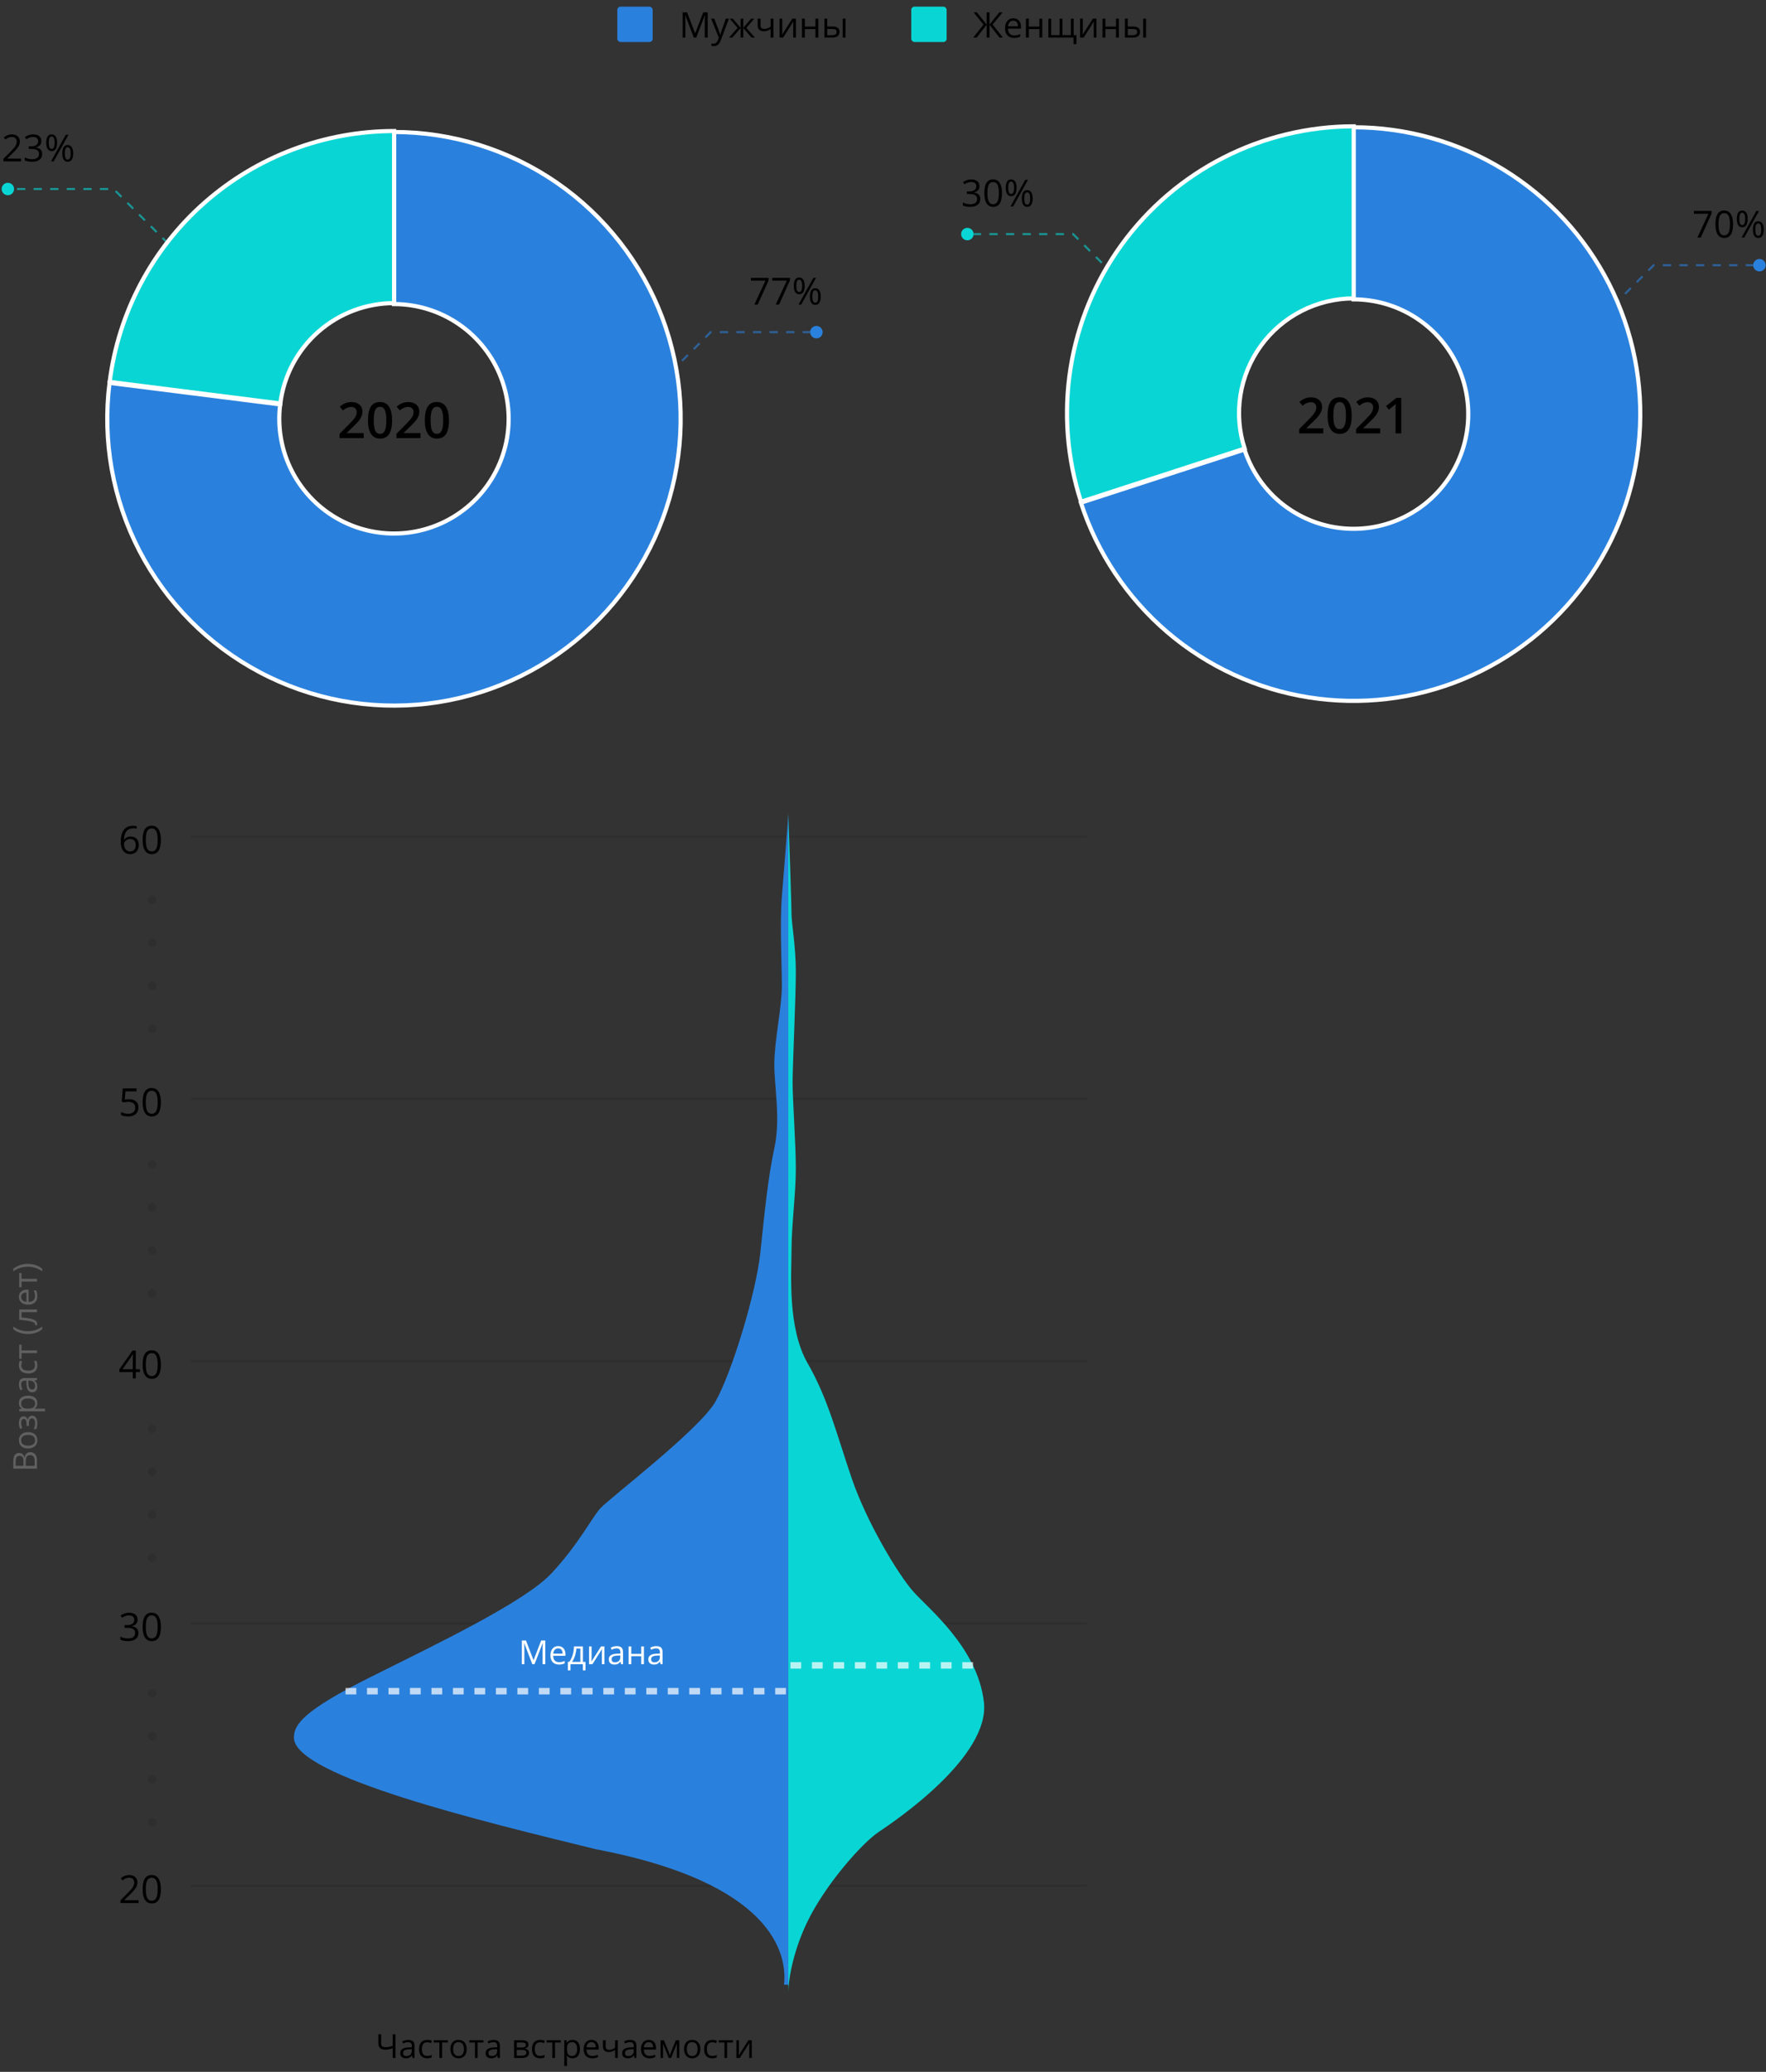
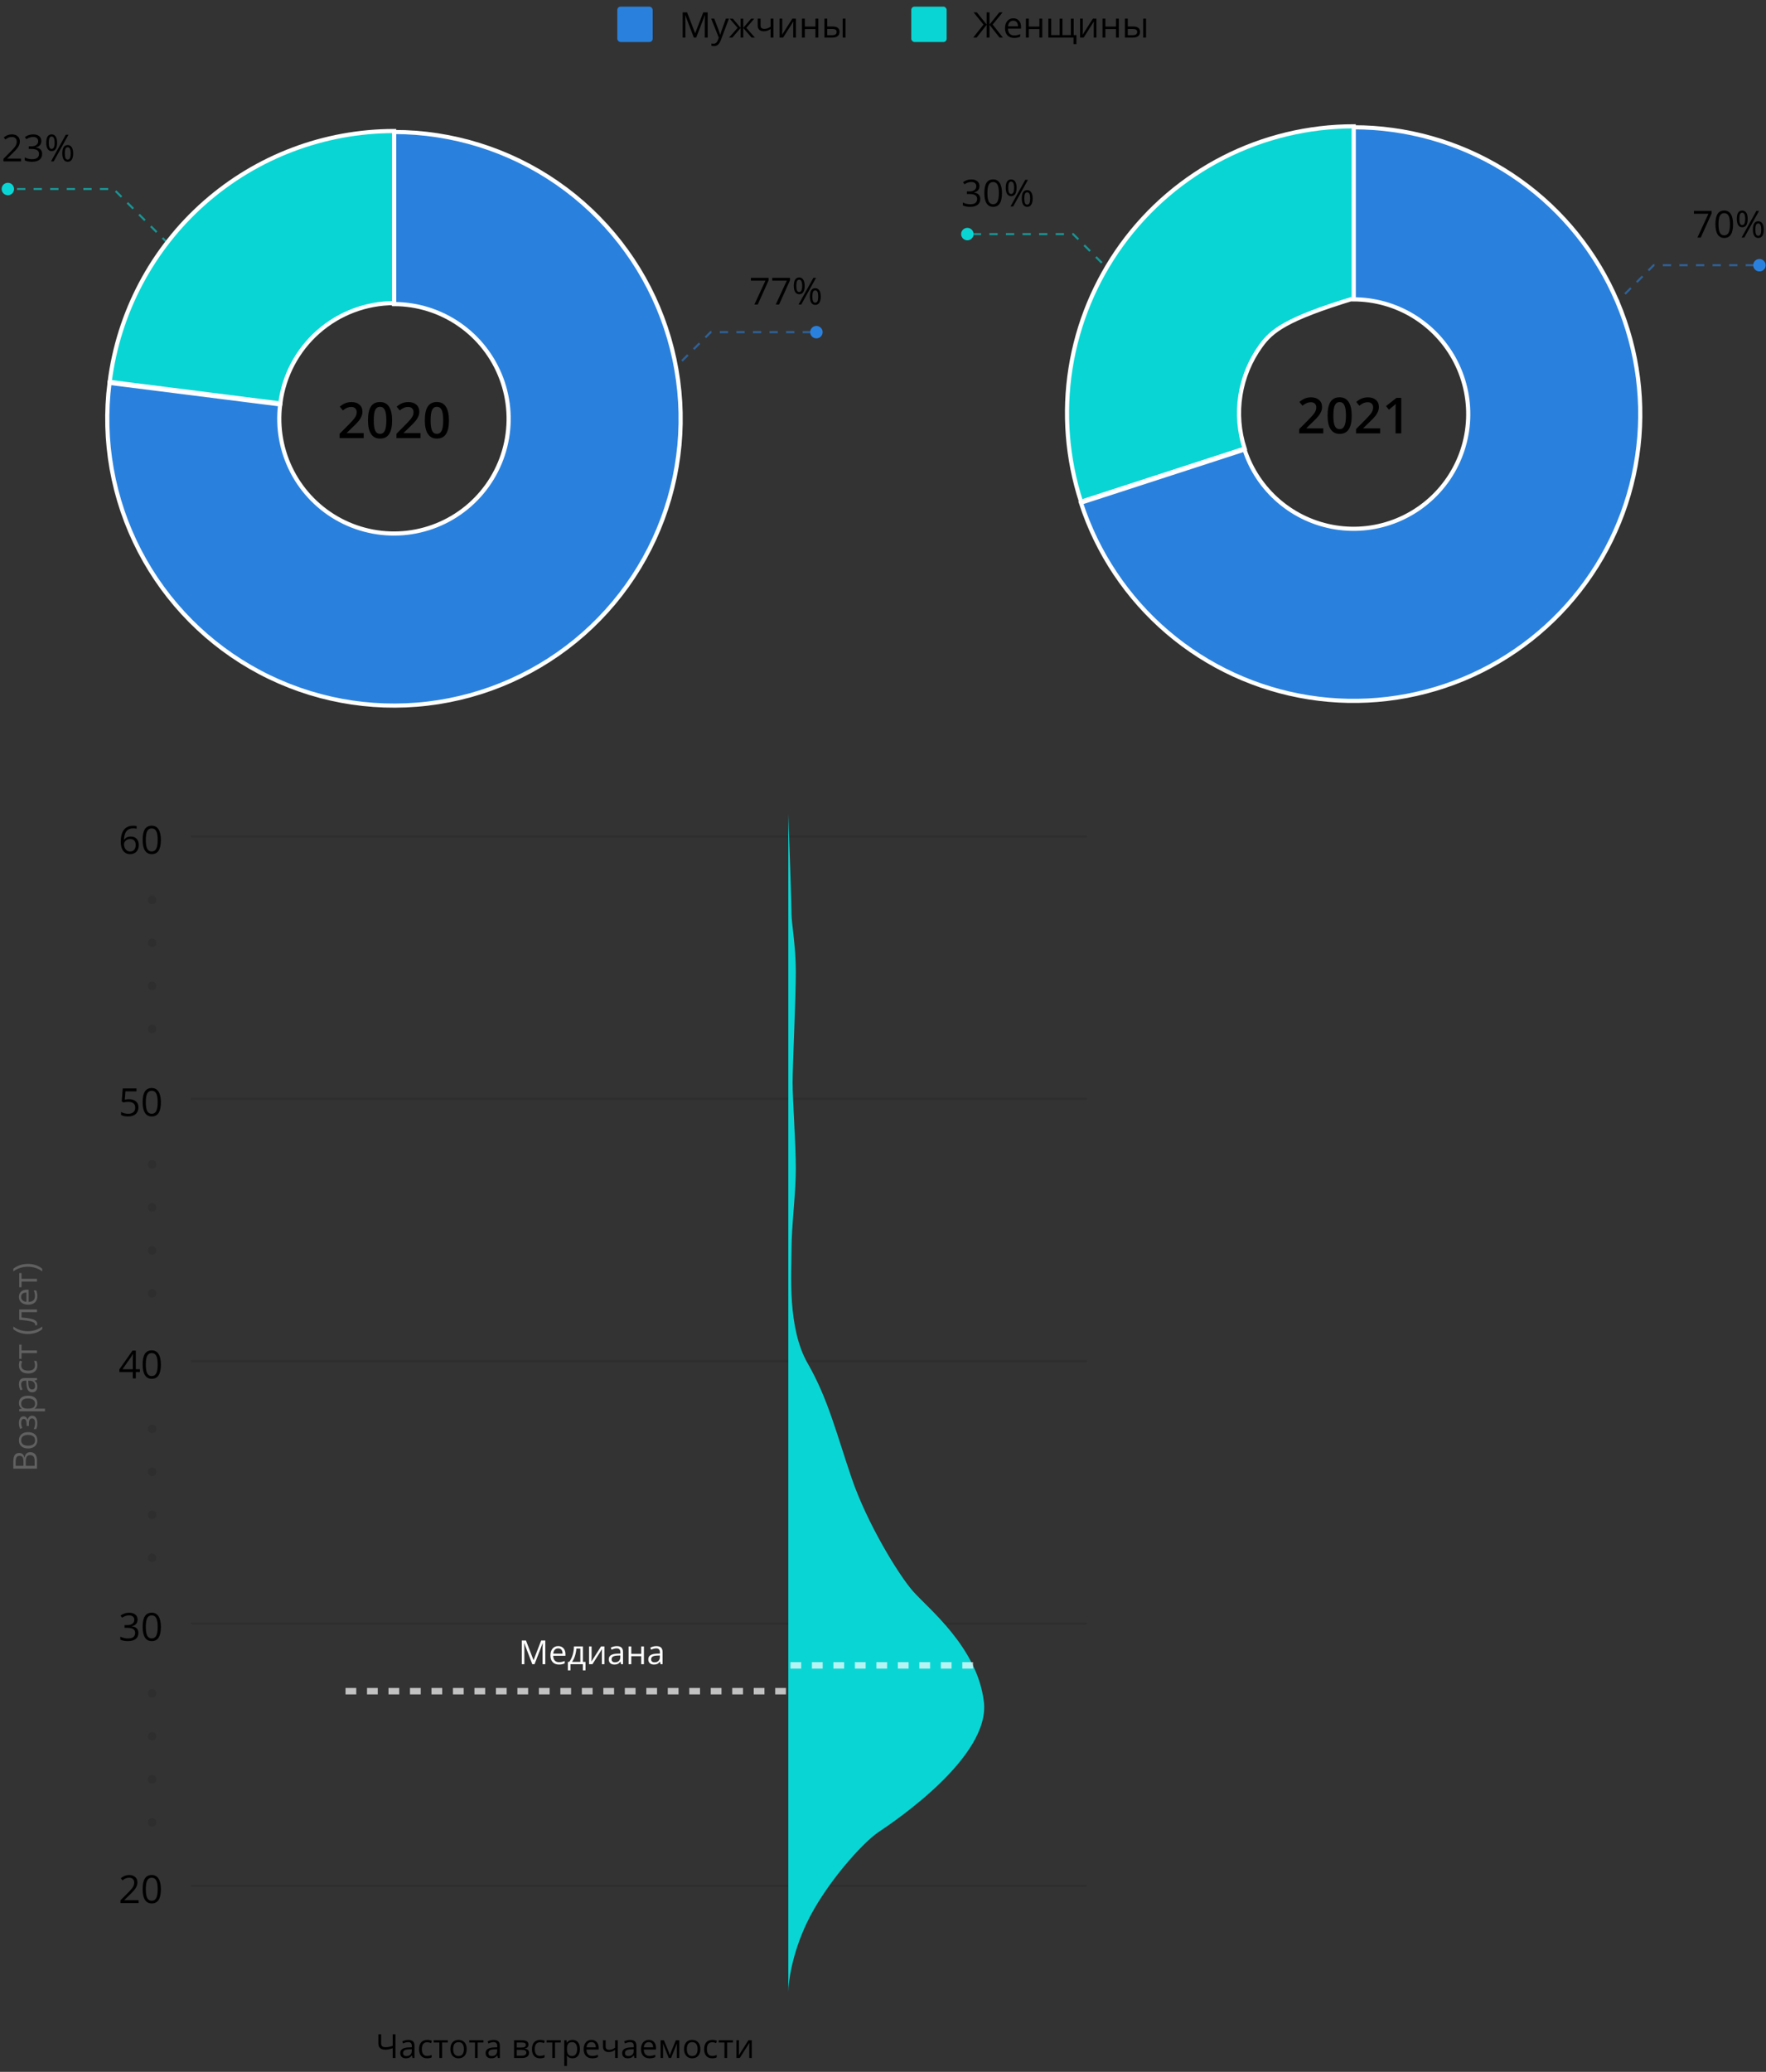
<svg xmlns="http://www.w3.org/2000/svg" width="799" height="937" viewBox="0 0 799 937" fill="none">
  <rect x="0" y="0" width="799" height="937" fill="#333333" stroke="none" />
  <rect x="412.292" y="3" width="16" height="16" rx="1.468" fill="#09D6D4" />
  <path d="M444.964 11.125L440.472 5.578H441.956L446.402 11.109V5.578H447.683V11.109L452.136 5.578H453.62L449.12 11.109L453.761 17H452.23L447.683 11.211V17H446.402V11.211L441.863 17H440.308L444.964 11.125ZM458.8 17.156C457.534 17.156 456.534 16.771 455.8 16C455.071 15.229 454.706 14.159 454.706 12.789C454.706 11.409 455.045 10.312 455.722 9.5C456.404 8.688 457.318 8.281 458.464 8.281C459.537 8.281 460.386 8.635 461.011 9.344C461.636 10.047 461.948 10.977 461.948 12.133V12.953H456.05C456.076 13.958 456.329 14.721 456.808 15.242C457.292 15.763 457.972 16.023 458.847 16.023C459.769 16.023 460.68 15.831 461.581 15.445V16.602C461.123 16.799 460.688 16.94 460.277 17.023C459.87 17.112 459.378 17.156 458.8 17.156ZM458.448 9.367C457.761 9.367 457.212 9.591 456.8 10.039C456.394 10.487 456.154 11.107 456.081 11.898H460.558C460.558 11.081 460.376 10.456 460.011 10.023C459.646 9.586 459.126 9.367 458.448 9.367ZM465.464 8.438V12.023H470.261V8.438H471.558V17H470.261V13.141H465.464V17H464.167V8.438H465.464ZM480.691 15.883H484.488V8.453H485.784V15.883H487.011V19.945H485.698V17H474.308V8.453H475.605V15.883H479.394V8.453H480.691V15.883ZM489.886 8.438V13.867L489.831 15.289L489.808 15.734L494.441 8.438H496.058V17H494.847V11.766L494.87 10.734L494.909 9.719L490.284 17H488.667V8.438H489.886ZM500.105 8.438V12.023H504.902V8.438H506.198V17H504.902V13.141H500.105V17H498.808V8.438H500.105ZM510.245 11.977H512.581C513.67 11.977 514.475 12.18 514.995 12.586C515.521 12.987 515.784 13.588 515.784 14.391C515.784 15.25 515.506 15.901 514.948 16.344C514.396 16.781 513.581 17 512.503 17H508.948V8.438H510.245V11.977ZM518.519 17H517.222V8.438H518.519V17ZM510.245 13.094V15.914H512.441C513.816 15.914 514.503 15.432 514.503 14.469C514.503 13.99 514.344 13.641 514.027 13.422C513.709 13.203 513.167 13.094 512.402 13.094H510.245Z" fill="black" />
  <rect x="279.292" y="3" width="16" height="16" rx="1.468" fill="#2A81DD" />
  <path d="M313.917 17L310.042 6.875H309.98C310.053 7.677 310.089 8.63 310.089 9.734V17H308.863V5.578H310.863L314.48 15H314.542L318.191 5.578H320.175V17H318.847V9.641C318.847 8.797 318.883 7.88 318.956 6.891H318.894L314.988 17H313.917ZM321.761 8.438H323.152L325.027 13.32C325.438 14.435 325.693 15.24 325.792 15.734H325.855C325.922 15.469 326.063 15.016 326.277 14.375C326.495 13.729 327.204 11.75 328.402 8.438H329.792L326.113 18.188C325.748 19.151 325.321 19.833 324.831 20.234C324.347 20.641 323.751 20.844 323.042 20.844C322.646 20.844 322.256 20.799 321.87 20.711V19.672C322.157 19.734 322.477 19.766 322.831 19.766C323.722 19.766 324.357 19.266 324.738 18.266L325.214 17.047L321.761 8.438ZM335.089 8.453H336.284V12.602L339.823 8.453H341.245L337.667 12.602L341.55 17H340.05L336.284 12.664V17H335.089V12.664L331.331 17H329.839L333.714 12.602L330.144 8.453H331.566L335.089 12.602V8.453ZM344.105 8.438V11.562C344.105 12.562 344.675 13.062 345.816 13.062C346.29 13.062 346.743 12.99 347.175 12.844C347.607 12.698 348.097 12.45 348.644 12.102V8.438H349.941V17H348.644V13.125C348.097 13.5 347.589 13.766 347.12 13.922C346.657 14.073 346.131 14.148 345.542 14.148C344.688 14.148 344.019 13.925 343.534 13.477C343.05 13.029 342.808 12.422 342.808 11.656V8.438H344.105ZM353.917 8.438V13.867L353.863 15.289L353.839 15.734L358.472 8.438H360.089V17H358.878V11.766L358.902 10.734L358.941 9.719L354.316 17H352.698V8.438H353.917ZM364.136 8.438V12.023H368.933V8.438H370.23V17H368.933V13.141H364.136V17H362.839V8.438H364.136ZM374.277 11.977H376.613C377.701 11.977 378.506 12.18 379.027 12.586C379.553 12.987 379.816 13.588 379.816 14.391C379.816 15.25 379.537 15.901 378.98 16.344C378.428 16.781 377.613 17 376.534 17H372.98V8.438H374.277V11.977ZM382.55 17H381.253V8.438H382.55V17ZM374.277 13.094V15.914H376.472C377.847 15.914 378.534 15.432 378.534 14.469C378.534 13.99 378.376 13.641 378.058 13.422C377.74 13.203 377.198 13.094 376.433 13.094H374.277Z" fill="black" />
  <path d="M164.54 198.137H153.646V196.18L157.79 192.014C159.014 190.76 159.824 189.874 160.219 189.353C160.623 188.826 160.916 188.331 161.099 187.869C161.282 187.408 161.374 186.913 161.374 186.385C161.374 185.66 161.154 185.088 160.714 184.67C160.282 184.253 159.681 184.044 158.911 184.044C158.296 184.044 157.698 184.157 157.119 184.384C156.548 184.612 155.885 185.022 155.13 185.616L153.734 183.912C154.628 183.157 155.496 182.622 156.339 182.307C157.182 181.992 158.079 181.834 159.032 181.834C160.527 181.834 161.725 182.226 162.627 183.01C163.528 183.787 163.979 184.835 163.979 186.154C163.979 186.88 163.847 187.569 163.583 188.221C163.327 188.873 162.927 189.548 162.385 190.244C161.85 190.933 160.956 191.867 159.703 193.047L156.911 195.751V195.861H164.54V198.137ZM177.402 190.101C177.402 192.893 176.951 194.967 176.049 196.323C175.155 197.679 173.785 198.357 171.938 198.357C170.15 198.357 168.794 197.657 167.871 196.257C166.947 194.857 166.485 192.805 166.485 190.101C166.485 187.265 166.933 185.176 167.827 183.835C168.728 182.486 170.098 181.812 171.938 181.812C173.734 181.812 175.093 182.516 176.016 183.923C176.94 185.33 177.402 187.389 177.402 190.101ZM169.102 190.101C169.102 192.292 169.325 193.857 169.772 194.795C170.227 195.733 170.949 196.202 171.938 196.202C172.927 196.202 173.649 195.726 174.104 194.773C174.565 193.82 174.796 192.263 174.796 190.101C174.796 187.946 174.565 186.389 174.104 185.429C173.649 184.461 172.927 183.978 171.938 183.978C170.949 183.978 170.227 184.45 169.772 185.396C169.325 186.341 169.102 187.91 169.102 190.101ZM190.263 198.137H179.369V196.18L183.514 192.014C184.738 190.76 185.547 189.874 185.943 189.353C186.346 188.826 186.639 188.331 186.823 187.869C187.006 187.408 187.097 186.913 187.097 186.385C187.097 185.66 186.877 185.088 186.438 184.67C186.005 184.253 185.404 184.044 184.635 184.044C184.019 184.044 183.422 184.157 182.843 184.384C182.271 184.612 181.608 185.022 180.853 185.616L179.457 183.912C180.351 183.157 181.22 182.622 182.063 182.307C182.905 181.992 183.803 181.834 184.756 181.834C186.251 181.834 187.449 182.226 188.351 183.01C189.252 183.787 189.703 184.835 189.703 186.154C189.703 186.88 189.571 187.569 189.307 188.221C189.05 188.873 188.651 189.548 188.109 190.244C187.574 190.933 186.68 191.867 185.426 193.047L182.634 195.751V195.861H190.263V198.137ZM203.125 190.101C203.125 192.893 202.674 194.967 201.773 196.323C200.879 197.679 199.508 198.357 197.662 198.357C195.873 198.357 194.518 197.657 193.594 196.257C192.671 194.857 192.209 192.805 192.209 190.101C192.209 187.265 192.656 185.176 193.55 183.835C194.452 182.486 195.822 181.812 197.662 181.812C199.457 181.812 200.817 182.516 201.74 183.923C202.663 185.33 203.125 187.389 203.125 190.101ZM194.825 190.101C194.825 192.292 195.049 193.857 195.496 194.795C195.95 195.733 196.672 196.202 197.662 196.202C198.651 196.202 199.373 195.726 199.827 194.773C200.289 193.82 200.52 192.263 200.52 190.101C200.52 187.946 200.289 186.389 199.827 185.429C199.373 184.461 198.651 183.978 197.662 183.978C196.672 183.978 195.95 184.45 195.496 185.396C195.049 186.341 194.825 187.91 194.825 190.101Z" fill="black" />
  <path opacity="0.6" d="M303.241 168.511L321.533 150.219H366.56" stroke="#2A81DD" stroke-width="0.938" stroke-dasharray="3.75 3.75" />
  <circle r="2.814" transform="matrix(-1 0 0 1 369.375 150.217)" fill="#2A81DD" />
  <path d="M341.312 137.727L346.309 126.934H339.738V125.673H347.76V126.769L342.829 137.727H341.312ZM350.975 137.727L355.972 126.934H349.4V125.673H357.423V126.769L352.492 137.727H350.975ZM360.284 129.267C360.284 130.202 360.385 130.903 360.589 131.37C360.792 131.837 361.122 132.071 361.578 132.071C362.479 132.071 362.93 131.136 362.93 129.267C362.93 127.41 362.479 126.481 361.578 126.481C361.122 126.481 360.792 126.712 360.589 127.173C360.385 127.635 360.284 128.333 360.284 129.267ZM364.06 129.267C364.06 130.521 363.848 131.469 363.425 132.112C363.007 132.749 362.391 133.068 361.578 133.068C360.808 133.068 360.209 132.741 359.781 132.087C359.357 131.433 359.146 130.493 359.146 129.267C359.146 128.02 359.349 127.08 359.756 126.448C360.168 125.816 360.775 125.5 361.578 125.5C362.375 125.5 362.988 125.827 363.417 126.481C363.845 127.135 364.06 128.064 364.06 129.267ZM367.539 134.099C367.539 135.039 367.641 135.742 367.844 136.21C368.047 136.671 368.38 136.902 368.842 136.902C369.303 136.902 369.644 136.674 369.864 136.218C370.084 135.756 370.194 135.05 370.194 134.099C370.194 133.159 370.084 132.464 369.864 132.013C369.644 131.557 369.303 131.329 368.842 131.329C368.38 131.329 368.047 131.557 367.844 132.013C367.641 132.464 367.539 133.159 367.539 134.099ZM371.323 134.099C371.323 135.347 371.112 136.292 370.688 136.935C370.271 137.573 369.655 137.891 368.842 137.891C368.061 137.891 367.459 137.564 367.036 136.91C366.618 136.256 366.409 135.319 366.409 134.099C366.409 132.851 366.613 131.911 367.02 131.279C367.432 130.647 368.039 130.331 368.842 130.331C369.622 130.331 370.229 130.655 370.664 131.304C371.103 131.947 371.323 132.879 371.323 134.099ZM369.196 125.673L362.51 137.727H361.298L367.984 125.673H369.196Z" fill="black" />
  <path opacity="0.6" d="M76.189 110.277L51.397 85.484H6.369" stroke="#09D6D4" stroke-width="0.938" stroke-dasharray="3.75 3.75" />
  <circle cx="3.555" cy="85.486" r="2.814" fill="#09D6D4" />
  <path d="M9.489 73H1.565V71.821L4.74 68.63C5.707 67.652 6.345 66.954 6.652 66.536C6.96 66.118 7.191 65.712 7.345 65.316C7.499 64.92 7.576 64.494 7.576 64.038C7.576 63.395 7.381 62.886 6.99 62.513C6.6 62.133 6.059 61.944 5.366 61.944C4.866 61.944 4.391 62.026 3.94 62.191C3.495 62.356 2.997 62.656 2.448 63.09L1.722 62.158C2.832 61.235 4.042 60.773 5.35 60.773C6.482 60.773 7.37 61.064 8.013 61.647C8.656 62.224 8.977 63.002 8.977 63.98C8.977 64.744 8.763 65.5 8.334 66.248C7.906 66.995 7.103 67.941 5.927 69.084L3.289 71.664V71.73H9.489V73ZM18.698 63.782C18.698 64.552 18.481 65.181 18.047 65.67C17.618 66.16 17.008 66.487 16.216 66.651V66.718C17.184 66.838 17.901 67.146 18.368 67.641C18.835 68.136 19.069 68.784 19.069 69.587C19.069 70.735 18.671 71.62 17.874 72.242C17.077 72.857 15.944 73.165 14.477 73.165C13.839 73.165 13.254 73.115 12.721 73.016C12.193 72.923 11.679 72.755 11.179 72.514V71.211C11.701 71.469 12.256 71.667 12.844 71.805C13.438 71.936 13.998 72.002 14.526 72.002C16.609 72.002 17.651 71.186 17.651 69.554C17.651 68.092 16.502 67.361 14.205 67.361H13.017V66.182H14.221C15.161 66.182 15.906 65.975 16.456 65.563C17.005 65.145 17.28 64.568 17.28 63.832C17.28 63.244 17.077 62.782 16.67 62.447C16.269 62.111 15.722 61.944 15.029 61.944C14.502 61.944 14.004 62.015 13.537 62.158C13.07 62.301 12.537 62.565 11.937 62.95L11.245 62.026C11.739 61.636 12.308 61.331 12.951 61.111C13.6 60.886 14.282 60.773 14.996 60.773C16.167 60.773 17.077 61.042 17.725 61.581C18.374 62.114 18.698 62.848 18.698 63.782ZM22.062 64.541C22.062 65.475 22.164 66.176 22.367 66.643C22.57 67.111 22.9 67.344 23.356 67.344C24.258 67.344 24.709 66.41 24.709 64.541C24.709 62.683 24.258 61.754 23.356 61.754C22.9 61.754 22.57 61.985 22.367 62.447C22.164 62.908 22.062 63.606 22.062 64.541ZM25.838 64.541C25.838 65.794 25.626 66.742 25.203 67.385C24.785 68.023 24.17 68.342 23.356 68.342C22.587 68.342 21.988 68.015 21.559 67.361C21.136 66.707 20.924 65.767 20.924 64.541C20.924 63.293 21.128 62.353 21.534 61.721C21.947 61.089 22.554 60.773 23.356 60.773C24.153 60.773 24.766 61.1 25.195 61.754C25.624 62.408 25.838 63.337 25.838 64.541ZM29.317 69.372C29.317 70.312 29.419 71.016 29.622 71.483C29.826 71.945 30.158 72.175 30.62 72.175C31.082 72.175 31.422 71.947 31.642 71.491C31.862 71.029 31.972 70.323 31.972 69.372C31.972 68.432 31.862 67.737 31.642 67.286C31.422 66.83 31.082 66.602 30.62 66.602C30.158 66.602 29.826 66.83 29.622 67.286C29.419 67.737 29.317 68.432 29.317 69.372ZM33.102 69.372C33.102 70.62 32.89 71.565 32.467 72.209C32.049 72.846 31.433 73.165 30.62 73.165C29.84 73.165 29.238 72.838 28.814 72.184C28.397 71.53 28.188 70.593 28.188 69.372C28.188 68.125 28.391 67.185 28.798 66.553C29.21 65.921 29.817 65.605 30.62 65.605C31.401 65.605 32.008 65.929 32.442 66.577C32.882 67.22 33.102 68.152 33.102 69.372ZM30.974 60.946L24.288 73H23.076L29.762 60.946H30.974Z" fill="black" />
  <path d="M178.243 59.691C204.593 59.691 230.317 67.716 251.993 82.697C273.669 97.678 290.268 118.906 299.582 143.554C308.896 168.202 310.482 195.103 304.13 220.675C297.778 246.247 283.789 269.278 264.024 286.703C244.259 304.128 219.656 315.121 193.489 318.218C167.323 321.315 140.833 316.369 117.547 304.04C94.26 291.71 75.281 272.581 63.134 249.198C50.988 225.816 46.251 199.288 49.553 173.147L126.767 182.901C125.446 193.358 127.341 203.969 132.2 213.322C137.058 222.675 144.65 230.327 153.965 235.258C163.279 240.19 173.875 242.168 184.342 240.93C194.808 239.691 204.65 235.294 212.555 228.324C220.461 221.354 226.057 212.141 228.598 201.912C231.139 191.683 230.504 180.923 226.779 171.064C223.053 161.205 216.414 152.714 207.743 146.721C199.073 140.729 188.783 137.519 178.243 137.519L178.243 59.691Z" fill="#2A81DD" stroke="white" stroke-width="1.876" />
  <path d="M49.615 172.718C53.574 141.381 68.83 112.565 92.523 91.676C116.216 70.788 146.717 59.262 178.303 59.262L178.304 137.089C165.67 137.09 153.47 141.7 143.992 150.055C134.515 158.411 128.412 169.937 126.829 182.472L49.615 172.718Z" fill="#09D6D4" stroke="white" stroke-width="1.876" />
  <path d="M598.699 196.004H587.805V194.047L591.949 189.881C593.173 188.628 593.983 187.741 594.378 187.22C594.782 186.693 595.075 186.198 595.258 185.736C595.441 185.275 595.533 184.78 595.533 184.252C595.533 183.527 595.313 182.955 594.873 182.537C594.441 182.12 593.84 181.911 593.07 181.911C592.455 181.911 591.857 182.024 591.278 182.252C590.707 182.479 590.044 182.889 589.289 183.483L587.893 181.779C588.787 181.024 589.655 180.489 590.498 180.174C591.341 179.859 592.239 179.701 593.191 179.701C594.686 179.701 595.885 180.093 596.786 180.878C597.687 181.654 598.138 182.702 598.138 184.022C598.138 184.747 598.006 185.436 597.742 186.088C597.486 186.74 597.086 187.415 596.544 188.111C596.009 188.8 595.115 189.734 593.862 190.914L591.07 193.618V193.728H598.699V196.004ZM611.561 187.968C611.561 190.76 611.11 192.834 610.208 194.19C609.314 195.546 607.944 196.224 606.097 196.224C604.309 196.224 602.953 195.524 602.03 194.124C601.106 192.724 600.645 190.672 600.645 187.968C600.645 185.132 601.092 183.043 601.986 181.702C602.887 180.354 604.258 179.679 606.097 179.679C607.893 179.679 609.252 180.383 610.175 181.79C611.099 183.197 611.561 185.256 611.561 187.968ZM603.261 187.968C603.261 190.159 603.484 191.724 603.931 192.662C604.386 193.6 605.108 194.069 606.097 194.069C607.086 194.069 607.808 193.593 608.263 192.64C608.724 191.687 608.955 190.13 608.955 187.968C608.955 185.813 608.724 184.256 608.263 183.296C607.808 182.329 607.086 181.845 606.097 181.845C605.108 181.845 604.386 182.318 603.931 183.263C603.484 184.208 603.261 185.777 603.261 187.968ZM624.422 196.004H613.528V194.047L617.673 189.881C618.897 188.628 619.706 187.741 620.102 187.22C620.505 186.693 620.798 186.198 620.982 185.736C621.165 185.275 621.256 184.78 621.256 184.252C621.256 183.527 621.037 182.955 620.597 182.537C620.164 182.12 619.563 181.911 618.794 181.911C618.178 181.911 617.581 182.024 617.002 182.252C616.43 182.479 615.767 182.889 615.012 183.483L613.616 181.779C614.51 181.024 615.379 180.489 616.222 180.174C617.064 179.859 617.962 179.701 618.915 179.701C620.41 179.701 621.608 180.093 622.51 180.878C623.411 181.654 623.862 182.702 623.862 184.022C623.862 184.747 623.73 185.436 623.466 186.088C623.209 186.74 622.81 187.415 622.268 188.111C621.733 188.8 620.839 189.734 619.585 190.914L616.793 193.618V193.728H624.422V196.004ZM633.975 196.004H631.392V185.627C631.392 184.388 631.421 183.406 631.48 182.68C631.311 182.856 631.102 183.05 630.853 183.263C630.611 183.476 629.791 184.15 628.391 185.286L627.094 183.648L631.821 179.932H633.975V196.004Z" fill="black" />
  <path opacity="0.6" d="M729.895 138.23L748.188 119.938H793.215" stroke="#2A81DD" stroke-width="0.938" stroke-dasharray="3.75 3.75" />
  <circle r="2.814" transform="matrix(-1 0 0 1 796.029 119.939)" fill="#2A81DD" />
  <path d="M767.967 107.453L772.963 96.661H766.392V95.399H774.414V96.496L769.484 107.453H767.967ZM784.094 101.41C784.094 103.493 783.764 105.048 783.104 106.076C782.45 107.104 781.447 107.618 780.095 107.618C778.798 107.618 777.811 107.093 777.135 106.043C776.459 104.988 776.121 103.443 776.121 101.41C776.121 99.31 776.448 97.752 777.102 96.735C777.756 95.718 778.754 95.21 780.095 95.21C781.403 95.21 782.395 95.74 783.071 96.801C783.753 97.862 784.094 99.398 784.094 101.41ZM777.506 101.41C777.506 103.163 777.712 104.441 778.124 105.244C778.537 106.041 779.193 106.439 780.095 106.439C781.007 106.439 781.667 106.035 782.074 105.227C782.486 104.414 782.692 103.141 782.692 101.41C782.692 99.678 782.486 98.411 782.074 97.609C781.667 96.801 781.007 96.397 780.095 96.397C779.193 96.397 778.537 96.795 778.124 97.592C777.712 98.384 777.506 99.656 777.506 101.41ZM786.938 98.994C786.938 99.928 787.04 100.629 787.243 101.096C787.446 101.564 787.776 101.797 788.232 101.797C789.134 101.797 789.585 100.863 789.585 98.994C789.585 97.136 789.134 96.207 788.232 96.207C787.776 96.207 787.446 96.438 787.243 96.9C787.04 97.362 786.938 98.06 786.938 98.994ZM790.714 98.994C790.714 100.247 790.502 101.195 790.079 101.838C789.661 102.476 789.046 102.795 788.232 102.795C787.463 102.795 786.864 102.468 786.435 101.814C786.012 101.16 785.8 100.22 785.8 98.994C785.8 97.746 786.004 96.806 786.41 96.174C786.823 95.542 787.43 95.226 788.232 95.226C789.029 95.226 789.642 95.553 790.071 96.207C790.5 96.861 790.714 97.79 790.714 98.994ZM794.193 103.825C794.193 104.765 794.295 105.469 794.498 105.936C794.702 106.398 795.034 106.629 795.496 106.629C795.958 106.629 796.299 106.401 796.518 105.944C796.738 105.483 796.848 104.776 796.848 103.825C796.848 102.886 796.738 102.19 796.518 101.74C796.299 101.283 795.958 101.055 795.496 101.055C795.034 101.055 794.702 101.283 794.498 101.74C794.295 102.19 794.193 102.886 794.193 103.825ZM797.978 103.825C797.978 105.073 797.766 106.019 797.343 106.662C796.925 107.299 796.31 107.618 795.496 107.618C794.716 107.618 794.114 107.291 793.69 106.637C793.273 105.983 793.064 105.046 793.064 103.825C793.064 102.578 793.267 101.638 793.674 101.006C794.086 100.374 794.694 100.058 795.496 100.058C796.277 100.058 796.884 100.382 797.318 101.03C797.758 101.674 797.978 102.605 797.978 103.825ZM795.851 95.399L789.164 107.453H787.952L794.639 95.399H795.851Z" fill="black" />
  <path opacity="0.6" d="M503.796 124.16L485.504 105.867H440.476" stroke="#09D6D4" stroke-width="0.938" stroke-dasharray="3.75 3.75" />
  <circle cx="437.662" cy="105.865" r="2.814" fill="#09D6D4" />
  <path d="M443.142 84.161C443.142 84.931 442.925 85.56 442.491 86.049C442.062 86.538 441.452 86.865 440.661 87.03V87.096C441.628 87.217 442.345 87.525 442.812 88.02C443.28 88.514 443.513 89.163 443.513 89.966C443.513 91.114 443.115 91.999 442.318 92.62C441.521 93.236 440.388 93.544 438.921 93.544C438.283 93.544 437.698 93.494 437.165 93.395C436.637 93.302 436.123 93.134 435.623 92.892V91.59C436.145 91.848 436.7 92.046 437.288 92.183C437.882 92.315 438.443 92.381 438.97 92.381C441.054 92.381 442.095 91.565 442.095 89.933C442.095 88.471 440.946 87.74 438.649 87.74H437.462V86.561H438.665C439.605 86.561 440.35 86.354 440.9 85.942C441.449 85.524 441.724 84.947 441.724 84.211C441.724 83.623 441.521 83.161 441.114 82.826C440.713 82.49 440.166 82.323 439.473 82.323C438.946 82.323 438.448 82.394 437.981 82.537C437.514 82.68 436.981 82.944 436.382 83.329L435.689 82.405C436.184 82.015 436.753 81.71 437.396 81.49C438.044 81.265 438.726 81.152 439.44 81.152C440.611 81.152 441.521 81.421 442.169 81.96C442.818 82.493 443.142 83.227 443.142 84.161ZM453.325 87.335C453.325 89.419 452.995 90.974 452.335 92.002C451.681 93.03 450.678 93.544 449.326 93.544C448.029 93.544 447.042 93.019 446.366 91.969C445.69 90.914 445.352 89.369 445.352 87.335C445.352 85.236 445.679 83.678 446.333 82.661C446.987 81.644 447.985 81.135 449.326 81.135C450.634 81.135 451.626 81.666 452.302 82.727C452.984 83.787 453.325 85.324 453.325 87.335ZM446.737 87.335C446.737 89.089 446.943 90.367 447.355 91.169C447.768 91.966 448.424 92.365 449.326 92.365C450.238 92.365 450.898 91.961 451.305 91.153C451.717 90.339 451.923 89.067 451.923 87.335C451.923 85.604 451.717 84.337 451.305 83.535C450.898 82.727 450.238 82.323 449.326 82.323C448.424 82.323 447.768 82.721 447.355 83.518C446.943 84.31 446.737 85.582 446.737 87.335ZM456.169 84.92C456.169 85.854 456.271 86.555 456.474 87.022C456.677 87.489 457.007 87.723 457.463 87.723C458.365 87.723 458.816 86.789 458.816 84.92C458.816 83.062 458.365 82.133 457.463 82.133C457.007 82.133 456.677 82.364 456.474 82.826C456.271 83.287 456.169 83.985 456.169 84.92ZM459.945 84.92C459.945 86.173 459.733 87.121 459.31 87.764C458.892 88.402 458.277 88.721 457.463 88.721C456.694 88.721 456.095 88.394 455.666 87.74C455.243 87.085 455.031 86.145 455.031 84.92C455.031 83.672 455.235 82.732 455.641 82.1C456.054 81.468 456.661 81.152 457.463 81.152C458.26 81.152 458.873 81.479 459.302 82.133C459.731 82.787 459.945 83.716 459.945 84.92ZM463.424 89.751C463.424 90.691 463.526 91.395 463.729 91.862C463.933 92.324 464.265 92.554 464.727 92.554C465.189 92.554 465.53 92.326 465.749 91.87C465.969 91.408 466.079 90.702 466.079 89.751C466.079 88.811 465.969 88.116 465.749 87.665C465.53 87.209 465.189 86.981 464.727 86.981C464.265 86.981 463.933 87.209 463.729 87.665C463.526 88.116 463.424 88.811 463.424 89.751ZM467.209 89.751C467.209 90.999 466.997 91.944 466.574 92.587C466.156 93.225 465.54 93.544 464.727 93.544C463.947 93.544 463.345 93.217 462.921 92.563C462.504 91.909 462.295 90.971 462.295 89.751C462.295 88.504 462.498 87.564 462.905 86.931C463.317 86.299 463.925 85.983 464.727 85.983C465.508 85.983 466.115 86.308 466.549 86.956C466.989 87.599 467.209 88.531 467.209 89.751ZM465.082 81.325L458.395 93.379H457.183L463.87 81.325H465.082Z" fill="black" />
  <path d="M612.402 57.559C636.324 57.559 659.78 64.174 680.177 76.673C700.574 89.172 717.117 107.068 727.977 128.383C738.838 149.698 743.592 173.6 741.715 197.448C739.838 221.297 731.403 244.161 717.342 263.515C703.281 282.868 684.142 297.956 662.041 307.11C639.94 316.265 615.738 319.129 592.111 315.387C568.483 311.645 546.351 301.442 528.161 285.906C509.97 270.37 496.43 250.106 489.038 227.355L563.057 203.305C566.014 212.405 571.429 220.511 578.706 226.725C585.982 232.939 594.835 237.021 604.286 238.518C613.737 240.015 623.417 238.869 632.258 235.207C641.098 231.545 648.754 225.51 654.378 217.769C660.003 210.027 663.377 200.881 664.127 191.342C664.878 181.803 662.976 172.242 658.632 163.716C654.288 155.19 647.671 148.032 639.512 143.032C631.353 138.032 621.971 135.386 612.402 135.386L612.402 57.559Z" fill="#2A81DD" stroke="white" stroke-width="1.876" />
-   <path d="M489.099 226.923C482.774 207.455 481.146 186.766 484.349 166.548C487.551 146.33 495.493 127.157 507.526 110.597C519.558 94.036 535.339 80.559 553.578 71.266C571.817 61.973 591.996 57.129 612.466 57.129L612.465 134.957C604.277 134.956 596.205 136.894 588.91 140.611C581.614 144.328 575.302 149.72 570.489 156.344C565.676 162.968 562.499 170.637 561.218 178.724C559.937 186.811 560.588 195.087 563.118 202.874L489.099 226.923Z" fill="#09D6D4" stroke="white" stroke-width="1.876" />
+   <path d="M489.099 226.923C482.774 207.455 481.146 186.766 484.349 166.548C487.551 146.33 495.493 127.157 507.526 110.597C519.558 94.036 535.339 80.559 553.578 71.266C571.817 61.973 591.996 57.129 612.466 57.129L612.465 134.957C581.614 144.328 575.302 149.72 570.489 156.344C565.676 162.968 562.499 170.637 561.218 178.724C559.937 186.811 560.588 195.087 563.118 202.874L489.099 226.923Z" fill="#09D6D4" stroke="white" stroke-width="1.876" />
  <line x1="86.802" y1="852.85" x2="491.336" y2="852.85" stroke="black" stroke-opacity="0.1" stroke-width="0.972" stroke-linecap="round" />
  <line x1="86.802" y1="734.213" x2="491.336" y2="734.213" stroke="black" stroke-opacity="0.1" stroke-width="0.972" stroke-linecap="round" />
  <line x1="86.802" y1="615.572" x2="491.336" y2="615.572" stroke="black" stroke-opacity="0.1" stroke-width="0.972" stroke-linecap="round" />
  <line x1="86.802" y1="496.936" x2="491.336" y2="496.936" stroke="black" stroke-opacity="0.1" stroke-width="0.972" stroke-linecap="round" />
  <line x1="86.802" y1="378.299" x2="491.336" y2="378.299" stroke="black" stroke-opacity="0.1" stroke-width="0.972" stroke-linecap="round" />
  <path d="M62.708 860.668H54.495V859.446L57.785 856.138C58.788 855.124 59.449 854.4 59.768 853.967C60.087 853.534 60.327 853.113 60.486 852.702C60.646 852.292 60.725 851.85 60.725 851.378C60.725 850.711 60.523 850.184 60.119 849.796C59.714 849.403 59.153 849.207 58.435 849.207C57.916 849.207 57.423 849.292 56.956 849.463C56.495 849.634 55.979 849.945 55.409 850.395L54.657 849.429C55.808 848.472 57.062 847.993 58.418 847.993C59.592 847.993 60.512 848.295 61.178 848.899C61.845 849.497 62.178 850.304 62.178 851.318C62.178 852.11 61.956 852.893 61.512 853.668C61.067 854.443 60.235 855.423 59.016 856.608L56.281 859.283V859.352H62.708V860.668ZM72.794 854.403C72.794 856.563 72.452 858.175 71.768 859.241C71.09 860.306 70.05 860.839 68.648 860.839C67.304 860.839 66.281 860.295 65.58 859.206C64.879 858.112 64.529 856.511 64.529 854.403C64.529 852.227 64.868 850.611 65.546 849.557C66.224 848.503 67.258 847.976 68.648 847.976C70.004 847.976 71.033 848.526 71.734 849.625C72.44 850.725 72.794 852.318 72.794 854.403ZM65.965 854.403C65.965 856.221 66.178 857.546 66.606 858.377C67.033 859.204 67.714 859.617 68.648 859.617C69.594 859.617 70.278 859.198 70.7 858.36C71.127 857.517 71.341 856.198 71.341 854.403C71.341 852.608 71.127 851.295 70.7 850.463C70.278 849.625 69.594 849.207 68.648 849.207C67.714 849.207 67.033 849.62 66.606 850.446C66.178 851.266 65.965 852.586 65.965 854.403Z" fill="black" />
  <path d="M62.238 732.476C62.238 733.274 62.013 733.926 61.563 734.433C61.119 734.94 60.486 735.279 59.666 735.45V735.519C60.669 735.644 61.412 735.963 61.896 736.476C62.381 736.989 62.623 737.661 62.623 738.493C62.623 739.684 62.21 740.601 61.384 741.245C60.557 741.883 59.384 742.202 57.862 742.202C57.201 742.202 56.594 742.151 56.042 742.048C55.495 741.951 54.962 741.778 54.444 741.527V740.177C54.985 740.444 55.56 740.65 56.17 740.792C56.785 740.929 57.367 740.997 57.914 740.997C60.073 740.997 61.153 740.151 61.153 738.459C61.153 736.943 59.962 736.185 57.58 736.185H56.349V734.963H57.597C58.572 734.963 59.344 734.749 59.913 734.322C60.483 733.889 60.768 733.291 60.768 732.527C60.768 731.918 60.557 731.439 60.136 731.091C59.72 730.744 59.153 730.57 58.435 730.57C57.888 730.57 57.372 730.644 56.888 730.792C56.404 730.94 55.851 731.214 55.23 731.613L54.512 730.655C55.025 730.251 55.614 729.935 56.281 729.707C56.953 729.473 57.66 729.356 58.401 729.356C59.614 729.356 60.557 729.636 61.23 730.194C61.902 730.747 62.238 731.507 62.238 732.476ZM72.794 735.766C72.794 737.926 72.452 739.538 71.768 740.604C71.09 741.669 70.05 742.202 68.648 742.202C67.304 742.202 66.281 741.658 65.58 740.57C64.879 739.476 64.529 737.875 64.529 735.766C64.529 733.59 64.868 731.974 65.546 730.92C66.224 729.866 67.258 729.339 68.648 729.339C70.004 729.339 71.033 729.889 71.734 730.989C72.44 732.088 72.794 733.681 72.794 735.766ZM65.965 735.766C65.965 737.584 66.178 738.909 66.606 739.741C67.033 740.567 67.714 740.98 68.648 740.98C69.594 740.98 70.278 740.561 70.7 739.724C71.127 738.88 71.341 737.561 71.341 735.766C71.341 733.972 71.127 732.658 70.7 731.826C70.278 730.989 69.594 730.57 68.648 730.57C67.714 730.57 67.033 730.983 66.606 731.809C66.178 732.63 65.965 733.949 65.965 735.766Z" fill="black" />
  <path d="M63.298 620.519H61.443V623.391H60.084V620.519H54.008V619.28L59.939 610.827H61.443V619.228H63.298V620.519ZM60.084 619.228V615.075C60.084 614.26 60.113 613.34 60.17 612.314H60.102C59.828 612.861 59.572 613.314 59.332 613.673L55.426 619.228H60.084ZM72.794 617.126C72.794 619.285 72.452 620.898 71.768 621.963C71.09 623.029 70.05 623.562 68.648 623.562C67.304 623.562 66.281 623.017 65.58 621.929C64.879 620.835 64.529 619.234 64.529 617.126C64.529 614.949 64.868 613.334 65.546 612.28C66.224 611.226 67.258 610.699 68.648 610.699C70.004 610.699 71.033 611.248 71.734 612.348C72.44 613.448 72.794 615.04 72.794 617.126ZM65.965 617.126C65.965 618.943 66.178 620.268 66.606 621.1C67.033 621.926 67.714 622.339 68.648 622.339C69.594 622.339 70.278 621.921 70.7 621.083C71.127 620.24 71.341 618.921 71.341 617.126C71.341 615.331 71.127 614.018 70.7 613.186C70.278 612.348 69.594 611.929 68.648 611.929C67.714 611.929 67.033 612.342 66.606 613.169C66.178 613.989 65.965 615.308 65.965 617.126Z" fill="black" />
  <path d="M58.401 497.122C59.717 497.122 60.751 497.449 61.503 498.104C62.261 498.754 62.64 499.646 62.64 500.78C62.64 502.073 62.227 503.087 61.401 503.822C60.58 504.557 59.446 504.925 57.999 504.925C56.592 504.925 55.518 504.7 54.777 504.25V502.882C55.176 503.139 55.671 503.341 56.264 503.489C56.857 503.631 57.441 503.703 58.016 503.703C59.019 503.703 59.797 503.466 60.349 502.993C60.908 502.52 61.187 501.837 61.187 500.942C61.187 499.198 60.119 498.327 57.982 498.327C57.441 498.327 56.717 498.409 55.811 498.575L55.076 498.104L55.546 492.258H61.76V493.566H56.76L56.444 497.318C57.099 497.187 57.751 497.122 58.401 497.122ZM72.794 498.489C72.794 500.649 72.452 502.261 71.768 503.327C71.09 504.392 70.05 504.925 68.648 504.925C67.304 504.925 66.281 504.381 65.58 503.292C64.879 502.198 64.529 500.597 64.529 498.489C64.529 496.312 64.868 494.697 65.546 493.643C66.224 492.589 67.258 492.062 68.648 492.062C70.004 492.062 71.033 492.612 71.734 493.711C72.44 494.811 72.794 496.404 72.794 498.489ZM65.965 498.489C65.965 500.307 66.178 501.631 66.606 502.463C67.033 503.29 67.714 503.703 68.648 503.703C69.594 503.703 70.278 503.284 70.7 502.446C71.127 501.603 71.341 500.284 71.341 498.489C71.341 496.694 71.127 495.381 70.7 494.549C70.278 493.711 69.594 493.293 68.648 493.293C67.714 493.293 67.033 493.706 66.606 494.532C66.178 495.352 65.965 496.671 65.965 498.489Z" fill="black" />
  <path d="M54.64 380.775C54.64 378.32 55.116 376.485 56.067 375.271C57.025 374.052 58.438 373.442 60.307 373.442C60.95 373.442 61.458 373.496 61.828 373.605V374.827C61.389 374.684 60.888 374.613 60.324 374.613C58.985 374.613 57.962 375.032 57.255 375.87C56.549 376.701 56.161 378.012 56.093 379.801H56.196C56.822 378.821 57.814 378.331 59.17 378.331C60.292 378.331 61.176 378.67 61.819 379.348C62.469 380.026 62.794 380.946 62.794 382.109C62.794 383.408 62.438 384.431 61.725 385.177C61.019 385.918 60.062 386.288 58.854 386.288C57.56 386.288 56.535 385.804 55.777 384.835C55.019 383.861 54.64 382.508 54.64 380.775ZM58.837 385.083C59.646 385.083 60.273 384.829 60.717 384.322C61.167 383.81 61.392 383.072 61.392 382.109C61.392 381.283 61.184 380.633 60.768 380.16C60.352 379.687 59.731 379.451 58.905 379.451C58.392 379.451 57.922 379.556 57.495 379.767C57.067 379.978 56.725 380.268 56.469 380.639C56.218 381.009 56.093 381.394 56.093 381.792C56.093 382.379 56.207 382.926 56.435 383.433C56.663 383.941 56.985 384.342 57.401 384.639C57.822 384.935 58.301 385.083 58.837 385.083ZM72.794 379.852C72.794 382.012 72.452 383.624 71.768 384.69C71.09 385.755 70.05 386.288 68.648 386.288C67.304 386.288 66.281 385.744 65.58 384.656C64.879 383.562 64.529 381.961 64.529 379.852C64.529 377.676 64.868 376.06 65.546 375.006C66.224 373.952 67.258 373.425 68.648 373.425C70.004 373.425 71.033 373.975 71.734 375.075C72.44 376.174 72.794 377.767 72.794 379.852ZM65.965 379.852C65.965 381.67 66.178 382.995 66.606 383.827C67.033 384.653 67.714 385.066 68.648 385.066C69.594 385.066 70.278 384.647 70.7 383.81C71.127 382.966 71.341 381.647 71.341 379.852C71.341 378.058 71.127 376.744 70.7 375.912C70.278 375.075 69.594 374.656 68.648 374.656C67.714 374.656 67.033 375.069 66.606 375.895C66.178 376.716 65.965 378.035 65.965 379.852Z" fill="black" />
  <path d="M178.917 930.723H177.67V926.292C176.941 926.551 176.335 926.73 175.85 926.828C175.366 926.92 174.865 926.967 174.347 926.967C173.334 926.967 172.554 926.735 172.007 926.27C171.464 925.805 171.192 925.135 171.192 924.26V919.998H172.439V924.113C172.439 924.705 172.593 925.143 172.902 925.426C173.214 925.71 173.721 925.852 174.42 925.852C174.894 925.852 175.347 925.818 175.777 925.749C176.212 925.676 176.843 925.505 177.67 925.236V919.998H178.917V930.723ZM186.626 930.723L186.384 929.578H186.325C185.924 930.082 185.523 930.424 185.122 930.605C184.726 930.781 184.23 930.869 183.633 930.869C182.836 930.869 182.21 930.664 181.755 930.253C181.306 929.842 181.081 929.258 181.081 928.5C181.081 926.876 182.379 926.026 184.976 925.947L186.34 925.903V925.404C186.34 924.774 186.203 924.309 185.929 924.011C185.66 923.707 185.228 923.556 184.631 923.556C183.961 923.556 183.203 923.761 182.357 924.172L181.983 923.24C182.379 923.025 182.812 922.857 183.281 922.734C183.756 922.612 184.23 922.551 184.704 922.551C185.663 922.551 186.372 922.764 186.832 923.189C187.296 923.615 187.528 924.297 187.528 925.236V930.723H186.626ZM183.875 929.864C184.633 929.864 185.228 929.657 185.658 929.241C186.093 928.825 186.311 928.243 186.311 927.495V926.769L185.093 926.82C184.125 926.854 183.425 927.006 182.995 927.275C182.57 927.539 182.357 927.952 182.357 928.515C182.357 928.955 182.489 929.29 182.753 929.52C183.022 929.749 183.396 929.864 183.875 929.864ZM193.257 930.869C192.094 930.869 191.191 930.512 190.551 929.798C189.915 929.08 189.597 928.065 189.597 926.754C189.597 925.409 189.92 924.37 190.565 923.637C191.216 922.903 192.14 922.536 193.338 922.536C193.724 922.536 194.111 922.578 194.497 922.661C194.883 922.744 195.187 922.842 195.407 922.954L195.033 923.989C194.764 923.881 194.47 923.793 194.152 923.725C193.835 923.651 193.553 923.615 193.309 923.615C191.675 923.615 190.859 924.656 190.859 926.739C190.859 927.727 191.057 928.485 191.453 929.013C191.854 929.542 192.446 929.806 193.228 929.806C193.898 929.806 194.585 929.661 195.289 929.373V930.451C194.751 930.73 194.074 930.869 193.257 930.869ZM202.625 923.725H200.013V930.723H198.796V923.725H196.214V922.683H202.625V923.725ZM211.156 926.695C211.156 928.006 210.826 929.031 210.166 929.769C209.506 930.503 208.594 930.869 207.43 930.869C206.711 930.869 206.073 930.701 205.515 930.363C204.958 930.026 204.527 929.542 204.224 928.911C203.921 928.28 203.769 927.542 203.769 926.695C203.769 925.385 204.097 924.365 204.752 923.637C205.407 922.903 206.317 922.536 207.481 922.536C208.606 922.536 209.498 922.91 210.158 923.659C210.823 924.407 211.156 925.419 211.156 926.695ZM205.031 926.695C205.031 927.722 205.236 928.505 205.647 929.043C206.058 929.581 206.662 929.85 207.459 929.85C208.256 929.85 208.86 929.583 209.271 929.05C209.686 928.512 209.894 927.727 209.894 926.695C209.894 925.673 209.686 924.898 209.271 924.37C208.86 923.837 208.251 923.571 207.444 923.571C206.647 923.571 206.046 923.832 205.64 924.355C205.234 924.879 205.031 925.659 205.031 926.695ZM218.719 923.725H216.107V930.723H214.89V923.725H212.308V922.683H218.719V923.725ZM225.255 930.723L225.013 929.578H224.954C224.553 930.082 224.152 930.424 223.751 930.605C223.355 930.781 222.859 930.869 222.262 930.869C221.465 930.869 220.839 930.664 220.384 930.253C219.934 929.842 219.709 929.258 219.709 928.5C219.709 926.876 221.008 926.026 223.604 925.947L224.969 925.903V925.404C224.969 924.774 224.832 924.309 224.558 924.011C224.289 923.707 223.856 923.556 223.26 923.556C222.59 923.556 221.832 923.761 220.986 924.172L220.611 923.24C221.008 923.025 221.44 922.857 221.91 922.734C222.384 922.612 222.859 922.551 223.333 922.551C224.291 922.551 225.001 922.764 225.46 923.189C225.925 923.615 226.157 924.297 226.157 925.236V930.723H225.255ZM222.504 929.864C223.262 929.864 223.856 929.657 224.287 929.241C224.722 928.825 224.939 928.243 224.939 927.495V926.769L223.722 926.82C222.753 926.854 222.054 927.006 221.624 927.275C221.198 927.539 220.986 927.952 220.986 928.515C220.986 928.955 221.118 929.29 221.382 929.52C221.651 929.749 222.025 929.864 222.504 929.864ZM239.097 924.7C239.097 925.223 238.945 925.622 238.642 925.896C238.344 926.165 237.923 926.346 237.38 926.439V926.505C238.065 926.598 238.564 926.798 238.877 927.106C239.195 927.414 239.354 927.84 239.354 928.383C239.354 929.131 239.077 929.708 238.525 930.114C237.977 930.52 237.175 930.723 236.119 930.723H232.576V922.683H236.104C238.099 922.683 239.097 923.355 239.097 924.7ZM238.136 928.302C238.136 927.867 237.97 927.551 237.637 927.356C237.309 927.155 236.764 927.055 236.001 927.055H233.793V929.703H236.031C237.434 929.703 238.136 929.236 238.136 928.302ZM237.909 924.818C237.909 924.426 237.757 924.15 237.454 923.989C237.155 923.822 236.701 923.739 236.089 923.739H233.793V926.006H235.855C236.608 926.006 237.138 925.913 237.446 925.727C237.754 925.541 237.909 925.238 237.909 924.818ZM244.342 930.869C243.178 930.869 242.276 930.512 241.635 929.798C240.999 929.08 240.681 928.065 240.681 926.754C240.681 925.409 241.004 924.37 241.65 923.637C242.3 922.903 243.224 922.536 244.422 922.536C244.809 922.536 245.195 922.578 245.581 922.661C245.968 922.744 246.271 922.842 246.491 922.954L246.117 923.989C245.848 923.881 245.555 923.793 245.237 923.725C244.919 923.651 244.638 923.615 244.393 923.615C242.76 923.615 241.943 924.656 241.943 926.739C241.943 927.727 242.141 928.485 242.537 929.013C242.938 929.542 243.53 929.806 244.312 929.806C244.982 929.806 245.669 929.661 246.374 929.373V930.451C245.836 930.73 245.158 930.869 244.342 930.869ZM253.709 923.725H251.098V930.723H249.88V923.725H247.298V922.683H253.709V923.725ZM259.042 930.869C258.519 930.869 258.04 930.774 257.604 930.583C257.174 930.388 256.812 930.089 256.519 929.688H256.431C256.489 930.158 256.519 930.603 256.519 931.023V934.332H255.301V922.683H256.291L256.46 923.783H256.519C256.832 923.343 257.196 923.025 257.612 922.83C258.027 922.634 258.504 922.536 259.042 922.536C260.108 922.536 260.93 922.901 261.507 923.629C262.089 924.358 262.38 925.38 262.38 926.695C262.38 928.016 262.084 929.043 261.492 929.776C260.905 930.505 260.089 930.869 259.042 930.869ZM258.866 923.571C258.044 923.571 257.45 923.798 257.083 924.253C256.717 924.708 256.528 925.431 256.519 926.424V926.695C256.519 927.825 256.707 928.634 257.083 929.124C257.46 929.608 258.064 929.85 258.895 929.85C259.59 929.85 260.133 929.569 260.524 929.006C260.92 928.444 261.118 927.669 261.118 926.681C261.118 925.678 260.92 924.911 260.524 924.377C260.133 923.84 259.58 923.571 258.866 923.571ZM267.911 930.869C266.722 930.869 265.783 930.507 265.094 929.784C264.409 929.06 264.067 928.055 264.067 926.769C264.067 925.473 264.385 924.443 265.02 923.681C265.661 922.918 266.519 922.536 267.595 922.536C268.603 922.536 269.4 922.869 269.987 923.534C270.573 924.194 270.867 925.067 270.867 926.153V926.923H265.329C265.353 927.867 265.59 928.583 266.04 929.072C266.495 929.561 267.133 929.806 267.955 929.806C268.82 929.806 269.676 929.625 270.522 929.263V930.349C270.092 930.534 269.683 930.666 269.297 930.745C268.916 930.828 268.453 930.869 267.911 930.869ZM267.581 923.556C266.935 923.556 266.419 923.766 266.033 924.187C265.651 924.607 265.426 925.189 265.358 925.933H269.561C269.561 925.165 269.39 924.578 269.048 924.172C268.705 923.761 268.216 923.556 267.581 923.556ZM274.021 922.683V925.617C274.021 926.556 274.557 927.026 275.628 927.026C276.073 927.026 276.498 926.957 276.904 926.82C277.31 926.683 277.77 926.451 278.283 926.123V922.683H279.501V930.723H278.283V927.084C277.77 927.436 277.293 927.686 276.853 927.832C276.417 927.974 275.923 928.045 275.371 928.045C274.569 928.045 273.94 927.835 273.486 927.414C273.031 926.994 272.803 926.424 272.803 925.705V922.683H274.021ZM287.034 930.723L286.792 929.578H286.733C286.332 930.082 285.931 930.424 285.53 930.605C285.134 930.781 284.638 930.869 284.041 930.869C283.244 930.869 282.618 930.664 282.163 930.253C281.714 929.842 281.489 929.258 281.489 928.5C281.489 926.876 282.787 926.026 285.384 925.947L286.748 925.903V925.404C286.748 924.774 286.611 924.309 286.337 924.011C286.068 923.707 285.636 923.556 285.039 923.556C284.369 923.556 283.611 923.761 282.765 924.172L282.391 923.24C282.787 923.025 283.22 922.857 283.689 922.734C284.164 922.612 284.638 922.551 285.112 922.551C286.071 922.551 286.78 922.764 287.24 923.189C287.704 923.615 287.937 924.297 287.937 925.236V930.723H287.034ZM284.283 929.864C285.041 929.864 285.636 929.657 286.066 929.241C286.501 928.825 286.719 928.243 286.719 927.495V926.769L285.501 926.82C284.533 926.854 283.834 927.006 283.403 927.275C282.978 927.539 282.765 927.952 282.765 928.515C282.765 928.955 282.897 929.29 283.161 929.52C283.43 929.749 283.804 929.864 284.283 929.864ZM293.849 930.869C292.661 930.869 291.722 930.507 291.032 929.784C290.347 929.06 290.005 928.055 290.005 926.769C290.005 925.473 290.323 924.443 290.959 923.681C291.599 922.918 292.458 922.536 293.533 922.536C294.541 922.536 295.338 922.869 295.925 923.534C296.512 924.194 296.805 925.067 296.805 926.153V926.923H291.267C291.291 927.867 291.528 928.583 291.978 929.072C292.433 929.561 293.071 929.806 293.893 929.806C294.759 929.806 295.614 929.625 296.46 929.263V930.349C296.03 930.534 295.622 930.666 295.235 930.745C294.854 930.828 294.392 930.869 293.849 930.869ZM293.519 923.556C292.873 923.556 292.357 923.766 291.971 924.187C291.59 924.607 291.365 925.189 291.296 925.933H295.499C295.499 925.165 295.328 924.578 294.986 924.172C294.644 923.761 294.155 923.556 293.519 923.556ZM303.062 929.549L303.29 928.867L303.605 928.001L305.784 922.698H307.332V930.723H306.253V924.084L306.106 924.51L305.681 925.632L303.605 930.723H302.585L300.51 925.617C300.25 924.962 300.072 924.451 299.974 924.084V930.723H298.888V922.698H300.377L302.483 927.796C302.693 928.334 302.886 928.918 303.062 929.549ZM316.875 926.695C316.875 928.006 316.545 929.031 315.885 929.769C315.224 930.503 314.312 930.869 313.149 930.869C312.43 930.869 311.791 930.701 311.234 930.363C310.676 930.026 310.246 929.542 309.943 928.911C309.64 928.28 309.488 927.542 309.488 926.695C309.488 925.385 309.816 924.365 310.471 923.637C311.126 922.903 312.036 922.536 313.2 922.536C314.325 922.536 315.217 922.91 315.877 923.659C316.542 924.407 316.875 925.419 316.875 926.695ZM310.75 926.695C310.75 927.722 310.955 928.505 311.366 929.043C311.777 929.581 312.381 929.85 313.178 929.85C313.975 929.85 314.579 929.583 314.99 929.05C315.405 928.512 315.613 927.727 315.613 926.695C315.613 925.673 315.405 924.898 314.99 924.37C314.579 923.837 313.97 923.571 313.163 923.571C312.366 923.571 311.765 923.832 311.359 924.355C310.953 924.879 310.75 925.659 310.75 926.695ZM322.23 930.869C321.066 930.869 320.164 930.512 319.523 929.798C318.887 929.08 318.569 928.065 318.569 926.754C318.569 925.409 318.892 924.37 319.538 923.637C320.188 922.903 321.112 922.536 322.311 922.536C322.697 922.536 323.083 922.578 323.47 922.661C323.856 922.744 324.159 922.842 324.379 922.954L324.005 923.989C323.736 923.881 323.443 923.793 323.125 923.725C322.807 923.651 322.526 923.615 322.281 923.615C320.648 923.615 319.831 924.656 319.831 926.739C319.831 927.727 320.029 928.485 320.425 929.013C320.826 929.542 321.418 929.806 322.201 929.806C322.871 929.806 323.558 929.661 324.262 929.373V930.451C323.724 930.73 323.047 930.869 322.23 930.869ZM331.597 923.725H328.986V930.723H327.768V923.725H325.186V922.683H331.597V923.725ZM334.333 922.683V927.781L334.282 929.116L334.26 929.534L338.61 922.683H340.128V930.723H338.991V925.808L339.013 924.84L339.05 923.886L334.708 930.723H333.189V922.683H334.333Z" fill="black" />
  <path d="M6.016 664.182L6.016 661.152C6.016 659.729 6.229 658.7 6.655 658.064C7.08 657.428 7.753 657.11 8.672 657.11C9.308 657.11 9.833 657.289 10.249 657.646C10.66 657.998 10.926 658.514 11.049 659.194L11.122 659.194C11.401 657.565 12.257 656.751 13.689 656.751C14.648 656.751 15.396 657.076 15.934 657.727C16.472 658.372 16.741 659.277 16.741 660.441L16.741 664.182L6.016 664.182ZM10.608 662.935L10.608 660.881C10.608 660.001 10.472 659.367 10.198 658.981C9.919 658.595 9.452 658.401 8.797 658.401C8.195 658.401 7.762 658.617 7.498 659.047C7.229 659.477 7.095 660.162 7.095 661.101L7.095 662.935L10.608 662.935ZM11.665 662.935L15.677 662.935L15.677 660.697C15.677 659.832 15.511 659.181 15.178 658.746C14.841 658.306 14.315 658.086 13.601 658.086C12.936 658.086 12.447 658.311 12.134 658.761C11.821 659.206 11.665 659.886 11.665 660.8L11.665 662.935ZM12.714 647.684C14.024 647.684 15.049 648.014 15.787 648.675C16.521 649.335 16.888 650.247 16.888 651.411C16.888 652.13 16.719 652.768 16.381 653.325C16.044 653.883 15.56 654.313 14.929 654.616C14.298 654.92 13.56 655.071 12.714 655.071C11.403 655.071 10.384 654.744 9.655 654.088C8.921 653.433 8.555 652.523 8.555 651.359C8.555 650.235 8.929 649.342 9.677 648.682C10.425 648.017 11.437 647.684 12.714 647.684ZM12.714 653.809C13.741 653.809 14.523 653.604 15.061 653.193C15.599 652.782 15.868 652.179 15.868 651.381C15.868 650.584 15.601 649.98 15.069 649.57C14.53 649.154 13.746 648.946 12.714 648.946C11.692 648.946 10.917 649.154 10.388 649.57C9.855 649.98 9.589 650.589 9.589 651.396C9.589 652.193 9.851 652.795 10.374 653.201C10.897 653.607 11.677 653.809 12.714 653.809ZM12.039 644.009C12.039 642.488 11.618 641.728 10.777 641.728C9.985 641.728 9.589 642.344 9.589 643.576C9.589 643.953 9.623 644.295 9.692 644.603C9.76 644.912 9.897 645.315 10.102 645.814L9.112 646.247C8.74 645.415 8.555 644.508 8.555 643.525C8.555 642.601 8.745 641.872 9.127 641.339C9.503 640.806 10.019 640.54 10.675 640.54C11.574 640.54 12.164 641.041 12.442 642.043L12.501 642.043C12.682 641.427 12.941 640.977 13.279 640.694C13.611 640.41 14.029 640.268 14.533 640.268C15.276 640.268 15.856 640.569 16.271 641.17C16.682 641.767 16.888 642.594 16.888 643.65C16.888 644.809 16.714 645.704 16.367 646.335L15.252 646.335C15.672 645.44 15.883 644.535 15.883 643.62C15.883 642.916 15.763 642.386 15.523 642.029C15.279 641.667 14.929 641.486 14.474 641.486C13.54 641.486 13.073 642.246 13.073 643.767L13.073 644.882L12.039 644.882L12.039 644.009ZM16.888 634.539C16.888 635.062 16.792 635.542 16.602 635.977C16.406 636.407 16.108 636.769 15.707 637.063L15.707 637.151C16.176 637.092 16.621 637.063 17.042 637.063L20.35 637.063L20.35 638.28L8.701 638.28L8.701 637.29L9.802 637.121L9.802 637.063C9.361 636.75 9.044 636.385 8.848 635.97C8.652 635.554 8.555 635.077 8.555 634.539C8.555 633.473 8.919 632.651 9.648 632.074C10.376 631.492 11.398 631.202 12.714 631.202C14.034 631.202 15.061 631.497 15.795 632.089C16.523 632.676 16.888 633.493 16.888 634.539ZM9.589 634.715C9.589 635.537 9.816 636.131 10.271 636.498C10.726 636.864 11.45 637.053 12.442 637.063L12.714 637.063C13.844 637.063 14.653 636.874 15.142 636.498C15.626 636.121 15.868 635.517 15.868 634.686C15.868 633.991 15.587 633.449 15.024 633.057C14.462 632.661 13.687 632.463 12.699 632.463C11.697 632.463 10.929 632.661 10.396 633.057C9.858 633.449 9.589 634.001 9.589 634.715ZM16.741 624.123L15.597 624.365L15.597 624.424C16.1 624.825 16.443 625.226 16.624 625.627C16.8 626.023 16.888 626.519 16.888 627.116C16.888 627.913 16.682 628.539 16.271 628.994C15.861 629.443 15.276 629.668 14.518 629.668C12.895 629.668 12.044 628.37 11.966 625.773L11.922 624.409L11.423 624.409C10.792 624.409 10.327 624.546 10.029 624.82C9.726 625.089 9.574 625.521 9.574 626.118C9.574 626.788 9.78 627.546 10.19 628.392L9.259 628.766C9.044 628.37 8.875 627.937 8.753 627.468C8.63 626.993 8.569 626.519 8.569 626.045C8.569 625.086 8.782 624.377 9.207 623.917C9.633 623.453 10.315 623.22 11.254 623.22L16.741 623.22L16.741 624.123ZM15.883 626.874C15.883 626.116 15.675 625.521 15.259 625.091C14.844 624.656 14.262 624.438 13.513 624.438L12.787 624.438L12.838 625.656C12.873 626.624 13.024 627.323 13.293 627.754C13.557 628.179 13.971 628.392 14.533 628.392C14.973 628.392 15.308 628.26 15.538 627.996C15.768 627.727 15.883 627.353 15.883 626.874ZM16.888 617.491C16.888 618.655 16.531 619.558 15.817 620.198C15.098 620.834 14.083 621.152 12.773 621.152C11.428 621.152 10.388 620.829 9.655 620.184C8.921 619.533 8.555 618.609 8.555 617.411C8.555 617.024 8.596 616.638 8.679 616.252C8.762 615.865 8.86 615.562 8.973 615.342L10.007 615.716C9.899 615.985 9.811 616.279 9.743 616.597C9.67 616.914 9.633 617.196 9.633 617.44C9.633 619.074 10.675 619.89 12.758 619.89C13.746 619.89 14.504 619.692 15.032 619.296C15.56 618.895 15.824 618.303 15.824 617.521C15.824 616.851 15.68 616.164 15.391 615.46L16.47 615.46C16.748 615.997 16.888 616.675 16.888 617.491ZM9.743 608.124L9.743 610.736L16.741 610.736L16.741 611.953L9.743 611.953L9.743 614.535L8.701 614.535L8.701 608.124L9.743 608.124ZM12.626 603.319C11.33 603.319 10.117 603.131 8.987 602.755C7.858 602.373 6.867 601.825 6.016 601.111L6.016 599.923C6.96 600.627 7.997 601.158 9.127 601.515C10.256 601.867 11.418 602.043 12.611 602.043C13.785 602.043 14.931 601.862 16.051 601.5C17.171 601.138 18.193 600.617 19.118 599.938L19.118 601.111C18.286 601.83 17.316 602.378 16.206 602.755C15.095 603.131 13.902 603.319 12.626 603.319ZM16.741 592.191L16.741 593.424L9.743 593.424L9.743 595.837C11.484 595.969 12.865 596.153 13.887 596.387C14.909 596.622 15.658 596.928 16.132 597.304C16.607 597.676 16.844 598.15 16.844 598.727C16.844 598.991 16.814 599.202 16.756 599.358L15.853 599.358C15.883 599.251 15.897 599.128 15.897 598.991C15.897 598.429 15.303 597.982 14.115 597.649C12.927 597.316 11.122 597.065 8.701 596.893L8.701 592.191L16.741 592.191ZM16.888 586.206C16.888 587.394 16.526 588.333 15.802 589.022C15.078 589.707 14.073 590.049 12.787 590.049C11.491 590.049 10.462 589.732 9.699 589.096C8.936 588.455 8.555 587.597 8.555 586.521C8.555 585.514 8.887 584.717 9.552 584.13C10.212 583.543 11.085 583.249 12.171 583.249L12.941 583.249L12.941 588.788C13.885 588.763 14.601 588.526 15.091 588.076C15.579 587.621 15.824 586.983 15.824 586.162C15.824 585.296 15.643 584.44 15.281 583.594L16.367 583.594C16.553 584.025 16.685 584.433 16.763 584.819C16.846 585.201 16.888 585.663 16.888 586.206ZM9.574 586.536C9.574 587.181 9.784 587.697 10.205 588.084C10.626 588.465 11.208 588.69 11.951 588.758L11.951 584.555C11.183 584.555 10.596 584.726 10.19 585.069C9.78 585.411 9.574 585.9 9.574 586.536ZM9.743 575.745L9.743 578.357L16.741 578.357L16.741 579.574L9.743 579.574L9.743 582.156L8.701 582.156L8.701 575.745L9.743 575.745ZM12.626 571.601C13.912 571.601 15.11 571.791 16.22 572.173C17.33 572.549 18.296 573.095 19.118 573.809L19.118 574.982C18.198 574.303 17.179 573.782 16.059 573.42C14.934 573.058 13.785 572.877 12.611 572.877C11.418 572.877 10.256 573.056 9.127 573.413C7.997 573.765 6.96 574.293 6.016 574.997L6.016 573.809C6.872 573.09 7.867 572.542 9.002 572.166C10.132 571.789 11.34 571.601 12.626 571.601Z" fill="#606060" />
  <circle cx="68.812" cy="824.164" r="1.945" fill="black" fill-opacity="0.1" />
  <circle cx="68.812" cy="704.554" r="1.945" fill="black" fill-opacity="0.1" />
  <circle cx="68.812" cy="584.945" r="1.945" fill="black" fill-opacity="0.1" />
  <circle cx="68.812" cy="465.336" r="1.945" fill="black" fill-opacity="0.1" />
  <circle cx="68.812" cy="804.714" r="1.945" fill="black" fill-opacity="0.1" />
  <circle cx="68.812" cy="685.105" r="1.945" fill="black" fill-opacity="0.1" />
  <circle cx="68.812" cy="565.496" r="1.945" fill="black" fill-opacity="0.1" />
  <circle cx="68.812" cy="445.886" r="1.945" fill="black" fill-opacity="0.1" />
  <circle cx="68.812" cy="785.265" r="1.945" fill="black" fill-opacity="0.1" />
  <circle cx="68.812" cy="665.656" r="1.945" fill="black" fill-opacity="0.1" />
  <circle cx="68.812" cy="546.046" r="1.945" fill="black" fill-opacity="0.1" />
  <circle cx="68.812" cy="426.437" r="1.945" fill="black" fill-opacity="0.1" />
  <circle cx="68.812" cy="765.816" r="1.945" fill="black" fill-opacity="0.1" />
  <circle cx="68.812" cy="646.207" r="1.945" fill="black" fill-opacity="0.1" />
  <circle cx="68.812" cy="526.597" r="1.945" fill="black" fill-opacity="0.1" />
  <circle cx="68.812" cy="406.988" r="1.945" fill="black" fill-opacity="0.1" />
-   <path d="M354.711 897.583H356.656V368.09C356.169 376.356 354.516 395.415 353.738 405.529C352.766 418.17 353.738 436.161 353.738 445.885C353.738 455.609 350.335 470.682 350.335 481.379C350.335 492.076 353.252 505.69 350.335 519.304C347.417 532.918 345.959 547.991 344.014 566.467C342.069 584.944 330.886 621.41 323.593 634.052C316.299 646.693 275.457 677.811 271.567 682.187C267.677 686.563 261.843 698.233 249.687 711.361C237.532 724.488 197.662 743.451 167.516 758.524C137.371 773.597 132.995 779.917 132.995 785.752C132.508 803.256 220.028 824.163 269.622 836.319C349.362 851.489 356.331 883.482 354.711 897.583Z" fill="#2A81DD" />
  <path d="M356.655 368.09V900.986C356.655 896.448 358.309 883.871 364.921 869.868C373.187 852.364 390.205 833.402 397.498 828.539C404.791 823.677 448.065 794.504 445.147 769.707C442.23 744.91 419.864 727.406 413.057 719.626C406.25 711.847 392.149 688.508 385.342 668.573C378.535 648.638 374.646 632.593 365.407 616.548C356.169 600.503 358.114 575.705 358.114 565.009C358.114 554.312 360.059 539.725 360.059 528.542C360.059 517.359 358.6 497.424 358.6 489.645C358.6 481.865 360.059 451.233 360.059 439.564C360.059 427.895 358.114 417.684 358.114 413.308C358.114 409.807 357.142 381.704 356.655 368.09Z" fill="#09D6D4" />
  <path d="M156.331 764.844L357.626 764.844" stroke="white" stroke-opacity="0.7" stroke-width="2.917" stroke-dasharray="4.86 4.86" />
  <path d="M357.626 753.176H440.283" stroke="white" stroke-opacity="0.7" stroke-width="2.917" stroke-dasharray="4.86 4.86" />
  <path d="M240.835 752.645L237.196 743.138H237.138C237.206 743.891 237.24 744.786 237.24 745.823V752.645H236.089V741.92H237.967L241.363 750.767H241.422L244.847 741.92H246.71V752.645H245.463V745.735C245.463 744.942 245.498 744.082 245.566 743.152H245.507L241.84 752.645H240.835ZM252.872 752.791C251.684 752.791 250.745 752.429 250.055 751.706C249.371 750.982 249.028 749.977 249.028 748.691C249.028 747.395 249.346 746.365 249.982 745.602C250.623 744.84 251.481 744.458 252.557 744.458C253.564 744.458 254.361 744.791 254.948 745.456C255.535 746.116 255.828 746.989 255.828 748.075V748.845H250.29C250.315 749.789 250.552 750.505 251.002 750.994C251.457 751.483 252.095 751.728 252.916 751.728C253.782 751.728 254.638 751.547 255.484 751.185V752.27C255.053 752.456 254.645 752.588 254.259 752.667C253.877 752.75 253.415 752.791 252.872 752.791ZM252.542 745.478C251.897 745.478 251.381 745.688 250.994 746.109C250.613 746.529 250.388 747.111 250.32 747.854H254.523C254.523 747.087 254.352 746.5 254.009 746.094C253.667 745.683 253.178 745.478 252.542 745.478ZM264.895 755.425H263.714V752.645H258.095V755.425H256.921V751.596H257.552C258.208 750.706 258.721 749.661 259.093 748.463C259.464 747.265 259.658 745.979 259.672 744.605H263.743V751.596H264.895V755.425ZM262.57 751.596V745.566H260.765C260.702 746.651 260.491 747.752 260.134 748.867C259.782 749.977 259.342 750.886 258.814 751.596H262.57ZM267.653 744.605V749.703L267.602 751.038L267.58 751.456L271.93 744.605H273.448V752.645H272.311V747.73L272.333 746.761L272.37 745.808L268.027 752.645H266.509V744.605H267.653ZM280.974 752.645L280.732 751.5H280.674C280.273 752.004 279.872 752.346 279.471 752.527C279.075 752.703 278.578 752.791 277.982 752.791C277.184 752.791 276.559 752.586 276.104 752.175C275.654 751.764 275.429 751.18 275.429 750.422C275.429 748.798 276.727 747.947 279.324 747.869L280.688 747.825V747.326C280.688 746.695 280.551 746.231 280.278 745.933C280.009 745.629 279.576 745.478 278.979 745.478C278.309 745.478 277.551 745.683 276.705 746.094L276.331 745.162C276.727 744.947 277.16 744.778 277.63 744.656C278.104 744.534 278.578 744.473 279.053 744.473C280.011 744.473 280.72 744.686 281.18 745.111C281.644 745.536 281.877 746.219 281.877 747.158V752.645H280.974ZM278.224 751.786C278.982 751.786 279.576 751.578 280.006 751.163C280.441 750.747 280.659 750.165 280.659 749.417V748.691L279.441 748.742C278.473 748.776 277.774 748.928 277.343 749.197C276.918 749.461 276.705 749.874 276.705 750.437C276.705 750.877 276.837 751.212 277.101 751.442C277.37 751.671 277.744 751.786 278.224 751.786ZM285.611 744.605V747.972H290.114V744.605H291.332V752.645H290.114V749.021H285.611V752.645H284.393V744.605H285.611ZM298.858 752.645L298.616 751.5H298.558C298.157 752.004 297.756 752.346 297.355 752.527C296.958 752.703 296.462 752.791 295.866 752.791C295.068 752.791 294.442 752.586 293.988 752.175C293.538 751.764 293.313 751.18 293.313 750.422C293.313 748.798 294.611 747.947 297.208 747.869L298.572 747.825V747.326C298.572 746.695 298.435 746.231 298.162 745.933C297.893 745.629 297.46 745.478 296.863 745.478C296.193 745.478 295.435 745.683 294.589 746.094L294.215 745.162C294.611 744.947 295.044 744.778 295.513 744.656C295.988 744.534 296.462 744.473 296.936 744.473C297.895 744.473 298.604 744.686 299.064 745.111C299.528 745.536 299.761 746.219 299.761 747.158V752.645H298.858ZM296.108 751.786C296.866 751.786 297.46 751.578 297.89 751.163C298.325 750.747 298.543 750.165 298.543 749.417V748.691L297.325 748.742C296.357 748.776 295.658 748.928 295.227 749.197C294.802 749.461 294.589 749.874 294.589 750.437C294.589 750.877 294.721 751.212 294.985 751.442C295.254 751.671 295.628 751.786 296.108 751.786Z" fill="white" />
</svg>